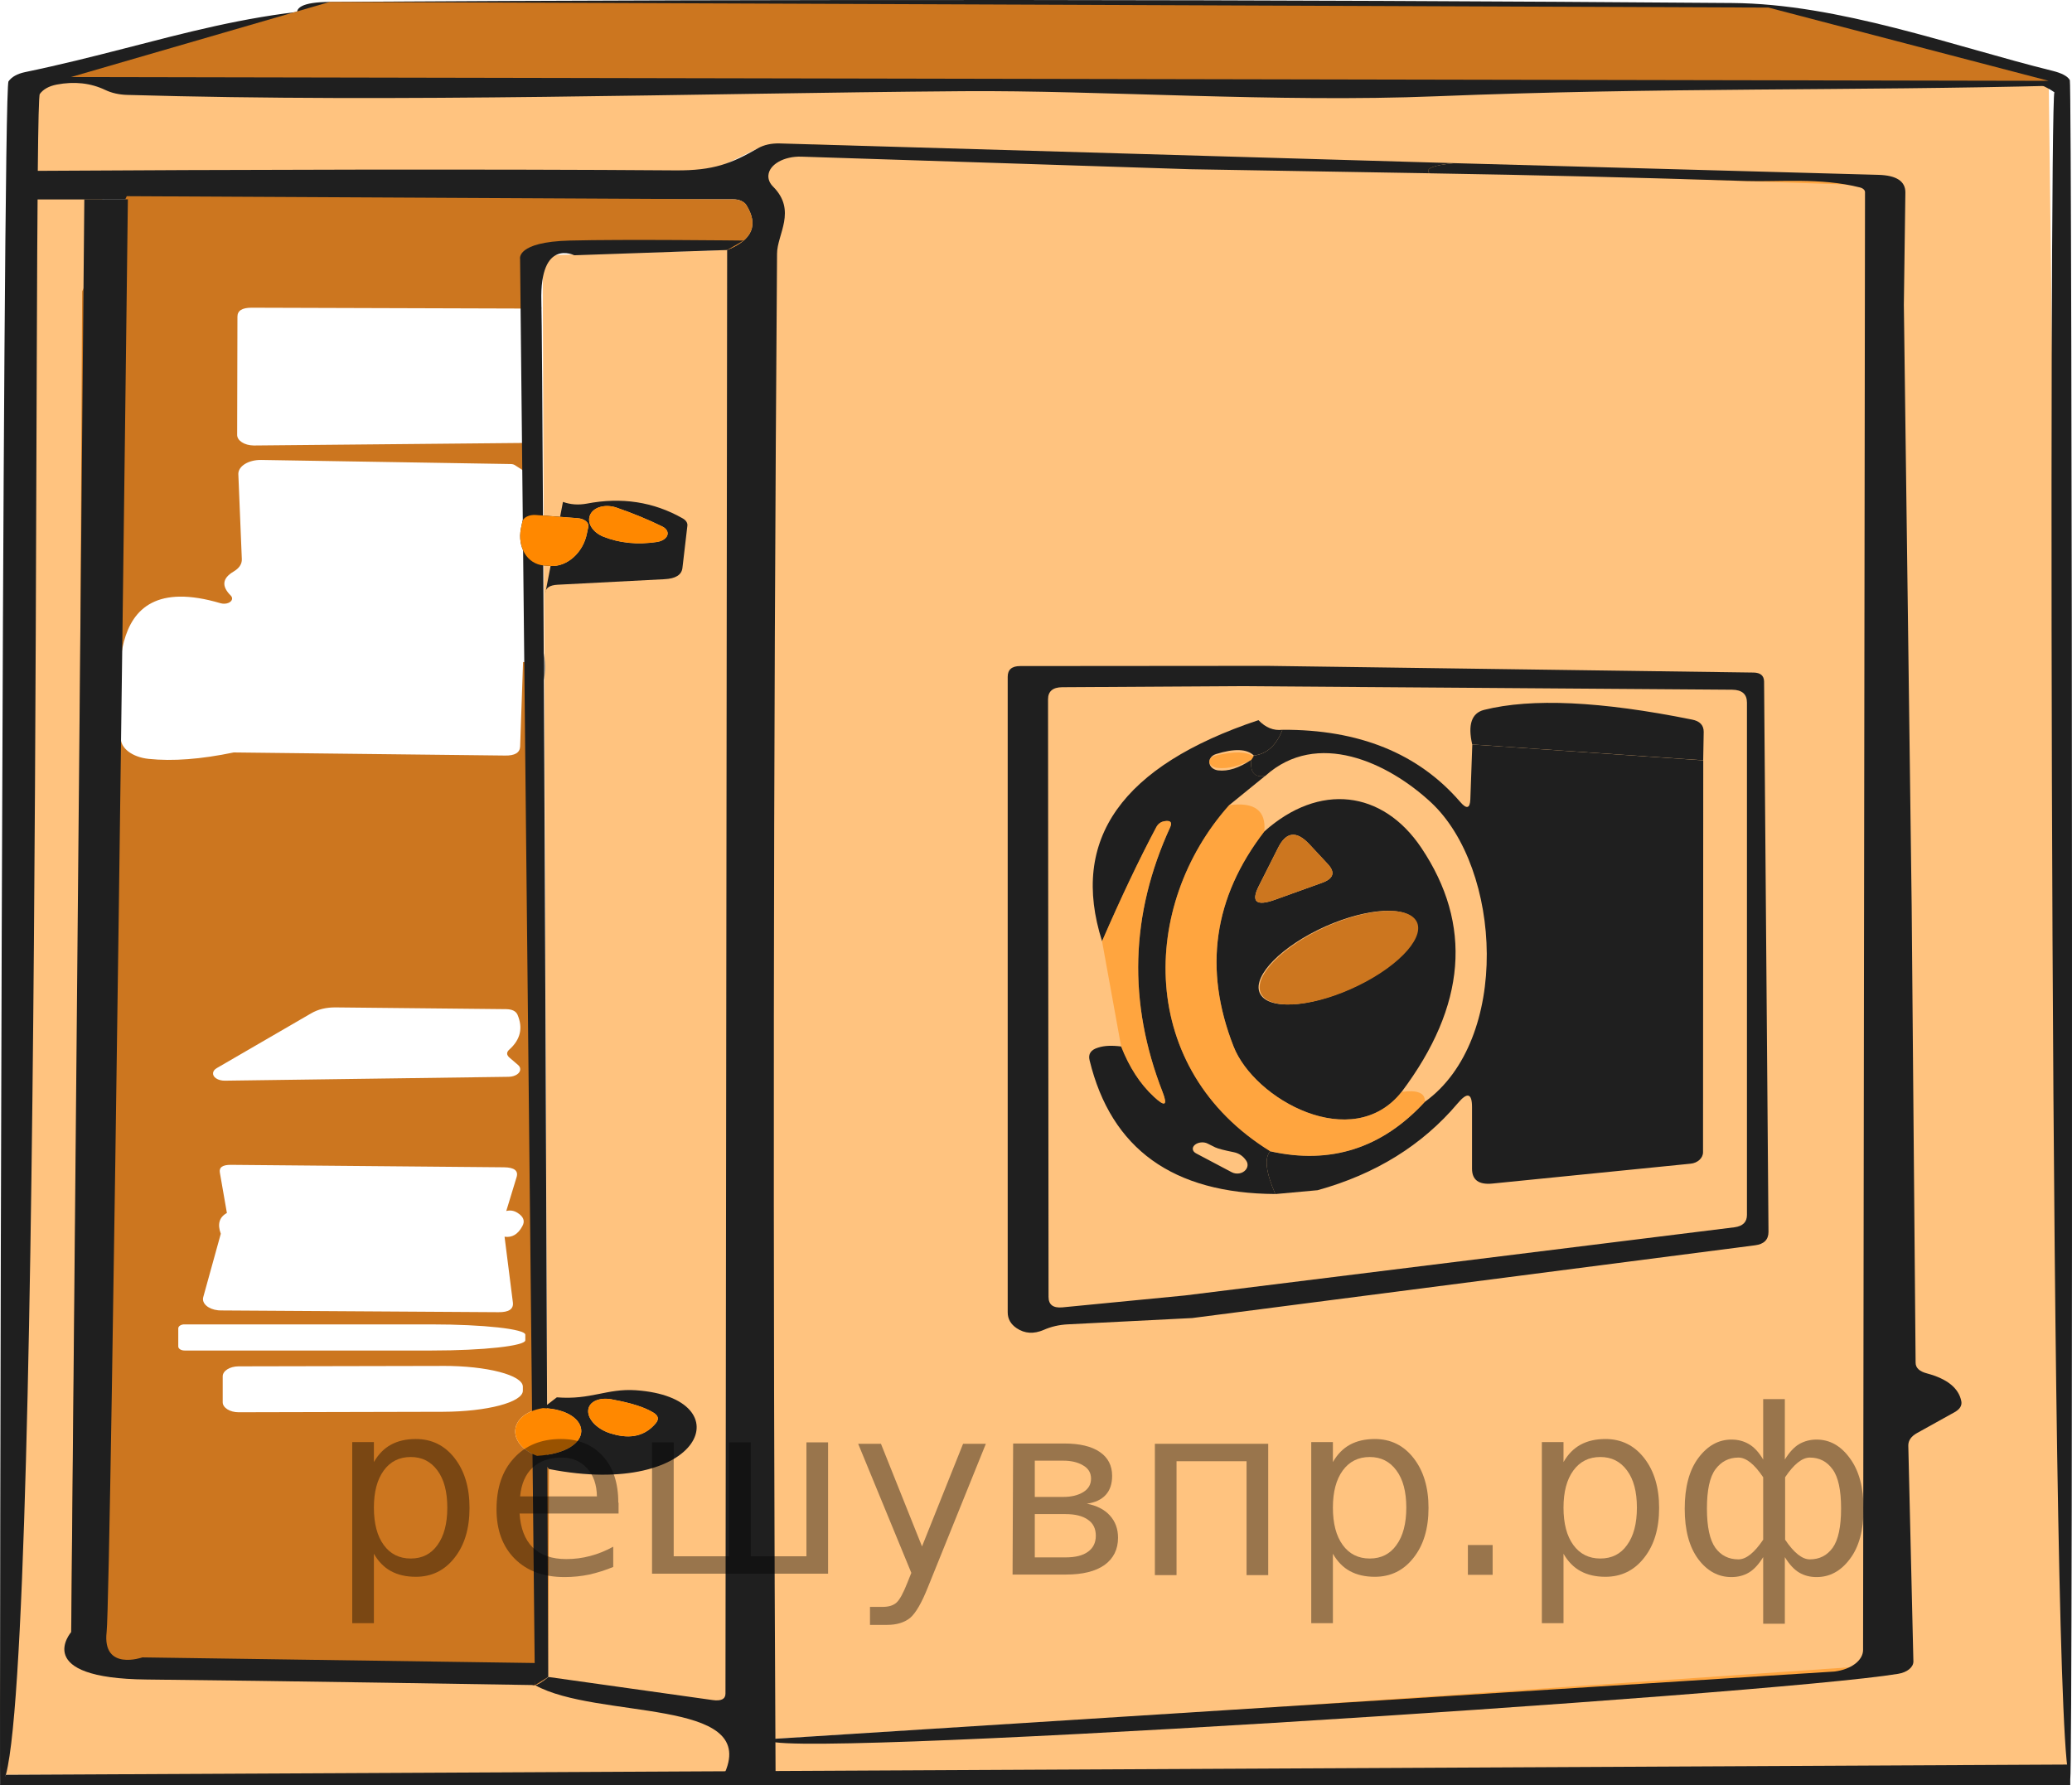
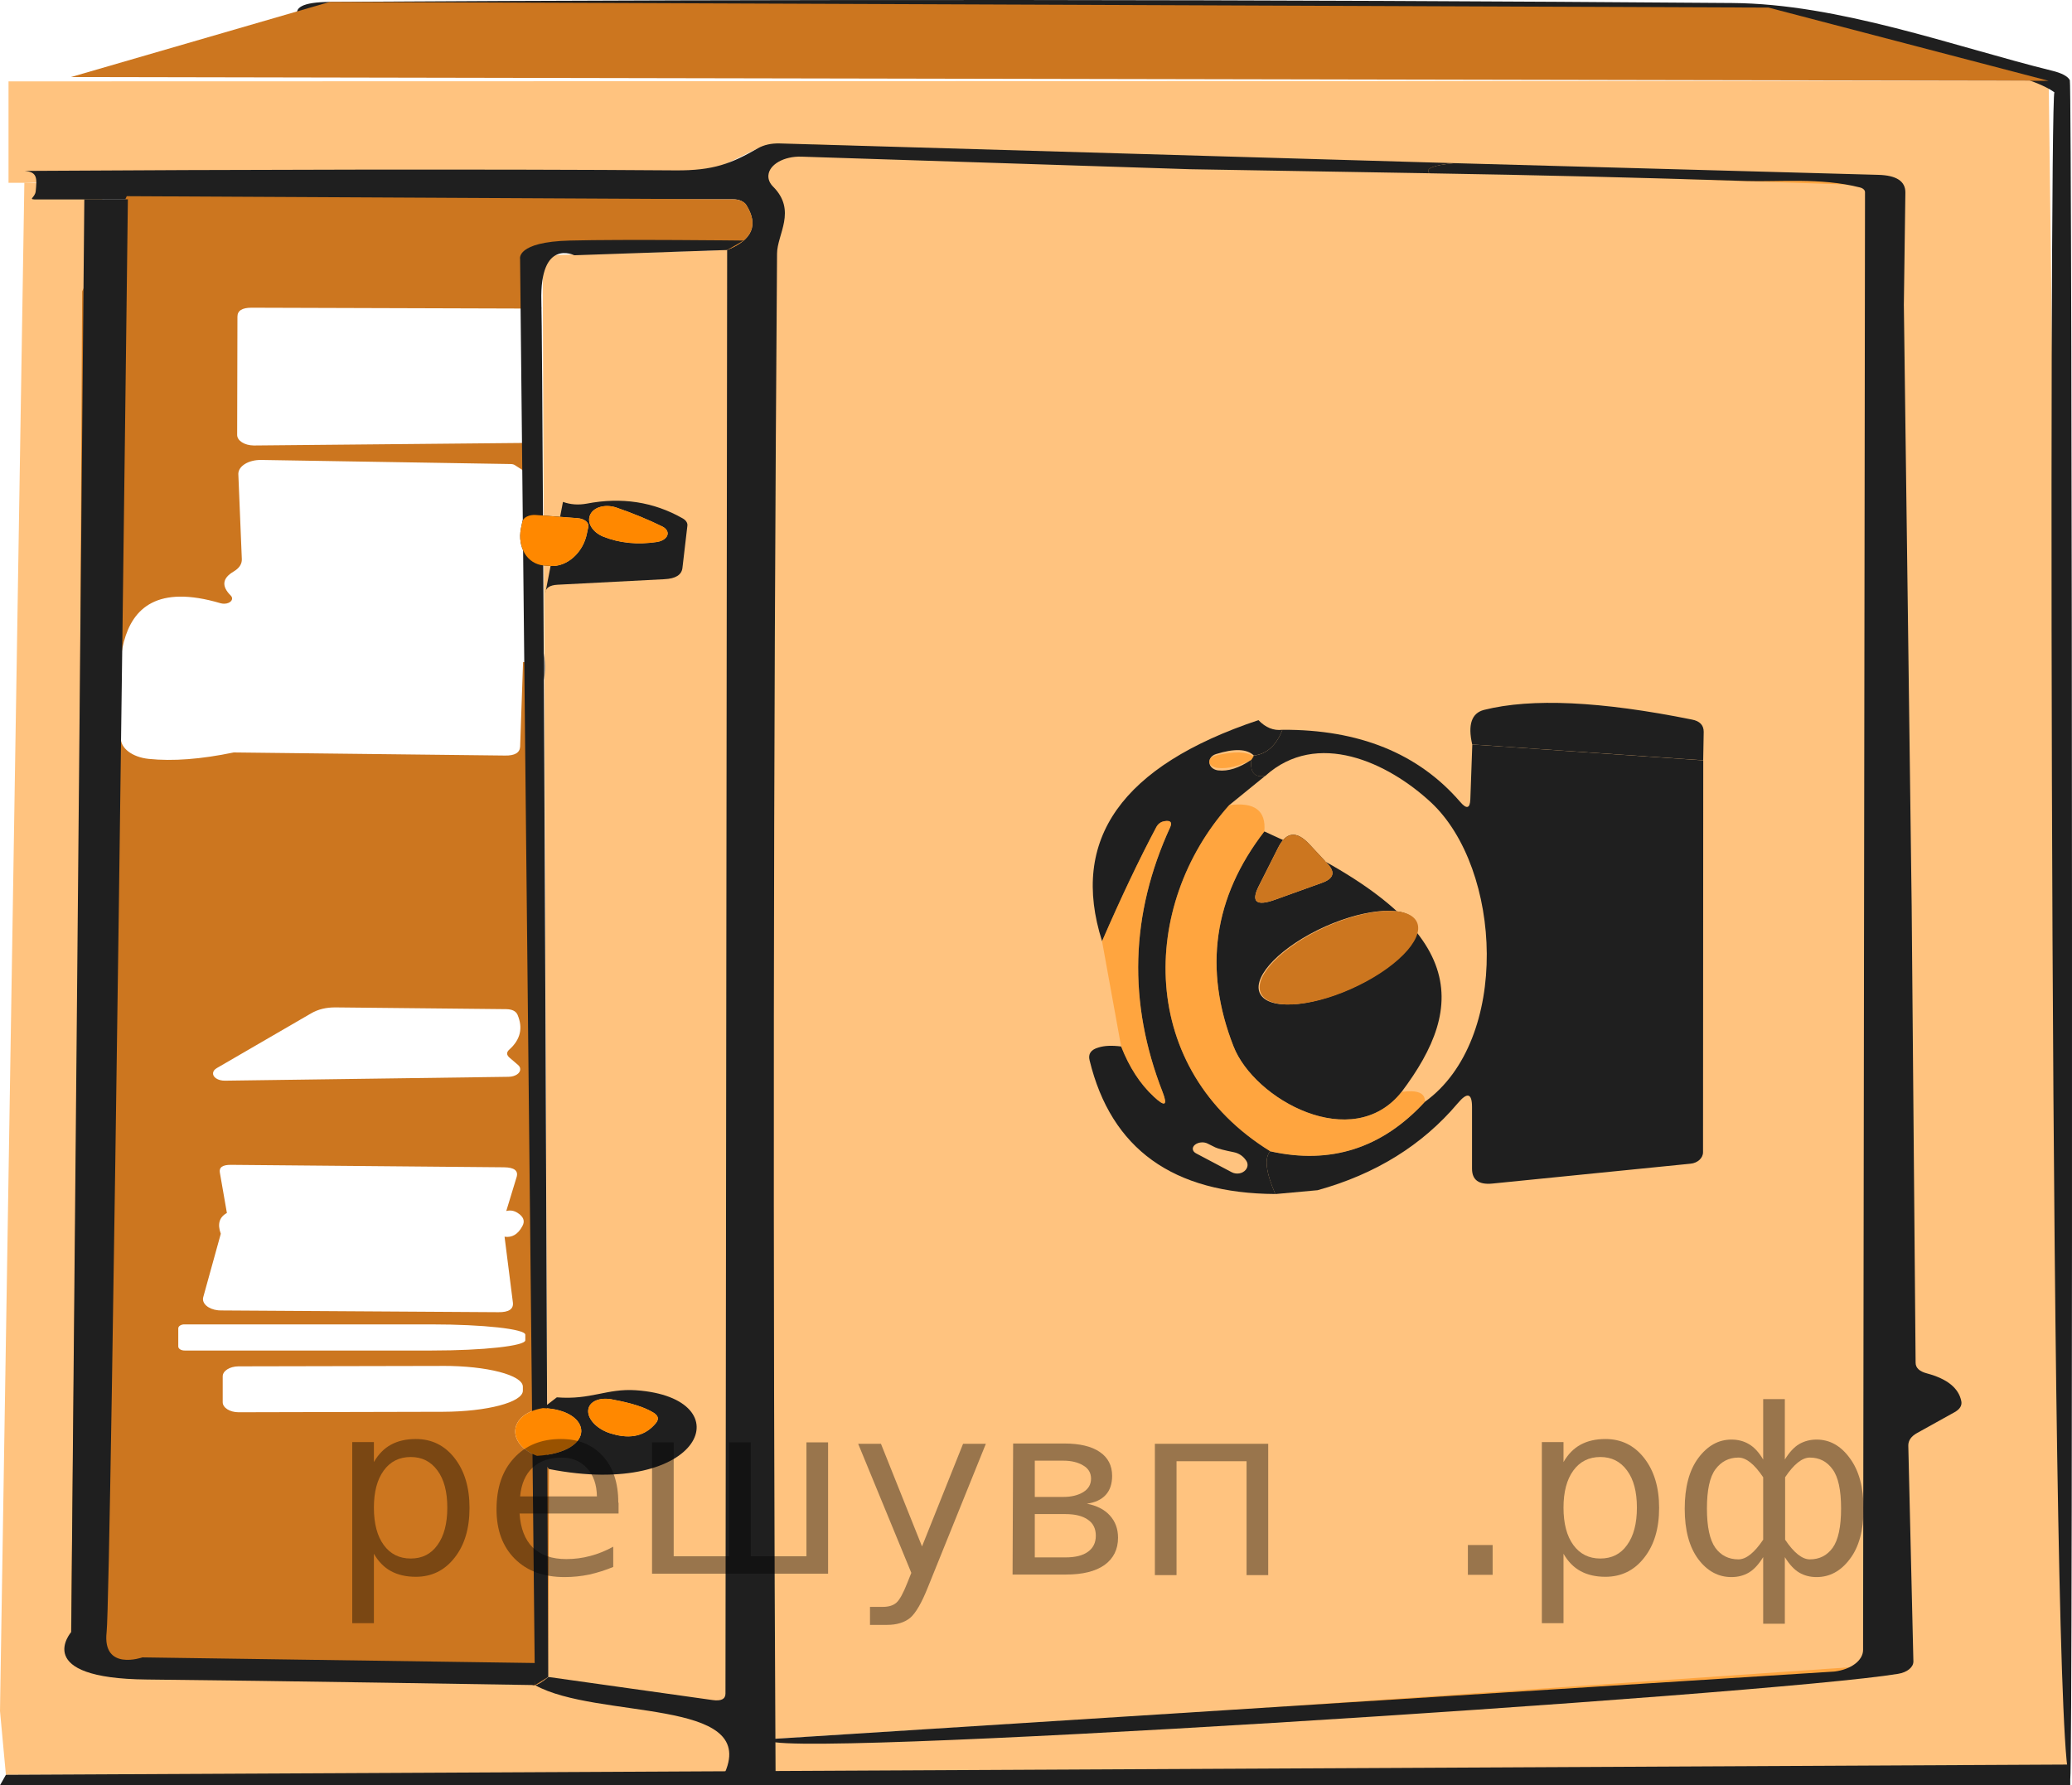
<svg xmlns="http://www.w3.org/2000/svg" version="1.1" id="Слой_1" x="0px" y="0px" width="73.676px" height="63.482px" viewBox="146.205 419.755 73.676 63.482" enable-background="new 146.205 419.755 73.676 63.482" xml:space="preserve">
  <polygon opacity="0.5" fill="#FF8800" enable-background="new    " points="147.071,426.256 146.205,480.603 146.415,482.872   172.961,482.872 172.961,480.702 165.914,479.686 150.592,479.274 149.837,426.355 " />
  <polygon opacity="0.5" fill="#FF8800" enable-background="new    " points="146.508,422.649 219.052,422.63 219.81,483.006   172.777,483.011 172.646,481.769 212.689,478.998 213.006,426.355 173.148,425.031 170.647,426.256 146.508,426.256 " />
  <polygon opacity="0.5" fill="#FF8800" enable-background="new    " points="165.5,428.837 172.06,428.645 172.961,425.557   175.14,424.891 213.166,426.256 213.166,479.162 173.569,481.604 165.699,479.391 " />
-   <path fill="#1F1F1F" d="M219.388,422.72c-0.092-0.043-0.159-0.085-0.2-0.125l-68.674-0.269c-0.233,0-0.244-0.032-0.035-0.099  c3-0.938,6.135-1.473,9.402-1.604c-0.22-0.376,0.148-0.567,1.103-0.575c-5.526-0.291-8.854,1.226-13.894,2.273  c-0.272,0.058-0.467,0.167-0.583,0.328c-0.219,0.292-0.323,60.287-0.298,60.587c1.587-0.016,1.149-59.77,1.411-60.138  c0.122-0.168,0.322-0.279,0.6-0.335c0.631-0.12,1.208-0.057,1.73,0.192c0.22,0.106,0.49,0.167,0.773,0.175  c9.801,0.284,19.9-0.055,29.727-0.132c4.868-0.038,11.15,0.412,16.825,0.181c8.056-0.322,14.694-0.186,22.081-0.378  C219.492,422.799,219.504,422.772,219.388,422.72z" />
  <path fill="#1F1F1F" d="M219.804,422.605c-0.076-0.139-0.285-0.25-0.626-0.334c-3.521-0.871-7.579-2.382-11.384-2.409  c-16.626-0.129-33.246-0.141-49.863-0.039c-0.955,0.007-1.324,0.199-1.104,0.575c16.604,0.109,33.198,0.087,49.784-0.066  c3.702-0.038,6.562,0.812,9.785,1.725c1.488,0.348,2.441,0.674,2.859,0.981c-0.187,0.135-0.179,60.086,0.565,59.974  C219.918,482.792,219.89,422.769,219.804,422.605z" />
  <path fill="#1F1F1F" d="M165.226,479.682c-0.043-0.022-0.087-0.047-0.126-0.071C165.116,479.669,165.158,479.692,165.226,479.682z" />
  <path fill="#1F1F1F" d="M197.913,425.557l-23.984-0.701c-0.3-0.008-0.562,0.051-0.781,0.175c-0.938,0.537-1.565,0.794-2.929,0.783  c-6.576-0.05-15.929-0.027-23.147,0.019c0.472,0.033,0.446,0.271,0.403,0.724c-0.028,0.248-0.327,0.295,0.067,0.291l24.729-0.004  c0.203-0.004,0.389,0.075,0.469,0.197c0.447,0.712,0.22,1.247-0.679,1.604l-0.06,51.339c0,0.195-0.154,0.273-0.46,0.229  l-5.838-0.821c-0.217,0.179-0.374,0.273-0.474,0.291c2.2,1.226,7.907,0.444,6.755,3.104l1.26,0.356  c0.366,0.098,0.544,0.023,0.539-0.225c-0.1-18.05-0.08-36.097,0.052-54.142c0-0.685,0.712-1.528-0.14-2.383  c-0.121-0.121-0.18-0.263-0.167-0.407c0.032-0.383,0.556-0.679,1.169-0.66l13.825,0.447l8.507,0.144  C196.869,425.75,197.166,425.63,197.913,425.557z" />
  <path fill="#1F1F1F" d="M197.913,425.557l15.085,0.416c0.645,0.018,0.964,0.229,0.958,0.635l-0.054,3.987l0.278,21.378l0.14,16.24  c0,0.188,0.136,0.314,0.408,0.385c0.72,0.193,1.125,0.523,1.218,0.99c0.028,0.153-0.052,0.281-0.235,0.385l-1.339,0.744  c-0.209,0.116-0.312,0.265-0.312,0.442l0.181,7.674c0.007,0.211-0.22,0.396-0.546,0.448c-4.531,0.749-41.263,3.124-40.125,2.322  l37.865-2.404c0.593-0.073,1.019-0.397,1.017-0.772l0.069-51.836c0.002-0.075-0.071-0.143-0.181-0.17  c-1.408-0.356-2.902-0.191-4.049-0.229c-3.754-0.121-7.508-0.213-11.262-0.274C196.869,425.75,197.166,425.63,197.913,425.557z" />
  <path fill="#CC761F" d="M150.712,426.732l21.558,0.111c0.203-0.004,0.389,0.075,0.468,0.197c0.448,0.712,0.22,1.247-0.678,1.604  l-6.146-0.021c-0.337,0.012-0.602,0.394-0.615,0.602l0.157,1.505l-10.306-0.032c-0.336,0-0.502,0.106-0.502,0.317l-0.01,4.2  c-0.006,0.209,0.259,0.38,0.591,0.383c0.006,0,0.011,0,0.018,0l10.053-0.095c-0.104,0.215-0.078,0.514-0.009,0.745  c-0.26,0.079-0.194,0.128-0.321,0.303c-0.011,0.019-0.03,0.02-0.052,0.006l-0.409-0.263c-0.038-0.025-0.095-0.037-0.156-0.037  l-8.862-0.145c-0.438-0.006-0.799,0.21-0.811,0.482c0,0.01,0,0.02,0,0.028l0.124,3.019c0.006,0.175-0.094,0.322-0.296,0.442  c-0.4,0.237-0.432,0.521-0.096,0.854c0.086,0.088,0.049,0.203-0.085,0.259c-0.084,0.035-0.189,0.038-0.281,0.011  c-4.502-1.331-3.477,3.385-3.545,4.775c-0.021,0.375,0.403,0.7,0.99,0.761c0.854,0.089,1.86,0.013,3.024-0.229l9.647,0.11  c0.347,0.007,0.527-0.1,0.538-0.317l0.104-3.008c0.254,0.027,0.487-0.02,0.695-0.137l-0.201,26.337l0.21,0.331  c-1.26,0.214-1.287,1.293-0.21,1.698l0.427,0.471l-0.027,7.393c-0.359,0.296-0.559,0.369-0.6,0.219l-14.508-0.337  c-0.858-0.01-1.868-0.25-1.863-0.791l0.295-28.344l0.104-20.021 M164.319,457.077c0.393-0.354,0.489-0.766,0.287-1.238  c-0.06-0.127-0.191-0.192-0.401-0.196l-6.066-0.062c-0.336-0.003-0.627,0.068-0.877,0.215l-3.346,1.942  c-0.169,0.095-0.182,0.258-0.033,0.363c0.082,0.057,0.198,0.087,0.319,0.086l10.089-0.138c0.235-0.004,0.42-0.127,0.412-0.275  c-0.002-0.055-0.029-0.106-0.082-0.15l-0.295-0.253C164.211,457.273,164.207,457.175,164.319,457.077z M154.273,462.892  c-0.272,0.149-0.343,0.396-0.217,0.739l-0.625,2.258c-0.058,0.218,0.18,0.428,0.529,0.464c0.032,0.003,0.064,0.005,0.097,0.005  l9.872,0.062c0.371,0.004,0.542-0.112,0.513-0.346l-0.296-2.338c0.267,0.04,0.478-0.086,0.634-0.378  c0.1-0.18,0.04-0.337-0.173-0.471c-0.128-0.081-0.261-0.102-0.4-0.065l0.365-1.198c0.075-0.233-0.076-0.354-0.451-0.357  l-9.698-0.087c-0.302-0.004-0.435,0.089-0.4,0.278L154.273,462.892z M152.544,466.995v0.645c0,0.08,0.101,0.143,0.225,0.143l0,0  h8.786c1.839,0,3.329-0.163,3.329-0.365l0,0v-0.197c0-0.203-1.491-0.367-3.329-0.367l0,0h-8.786  C152.645,466.85,152.544,466.916,152.544,466.995L152.544,466.995z M154.124,468.702v0.921c0,0.195,0.255,0.356,0.566,0.356  c0.004,0,0.006,0,0.009,0l7.255-0.017c1.572-0.005,2.844-0.34,2.843-0.751v-0.141c0-0.412-1.277-0.744-2.851-0.74  c-0.002,0-0.005,0.001-0.007,0.001l-7.256,0.015C154.373,468.349,154.124,468.507,154.124,468.702z" />
  <path fill="#7E7E7E" d="M165.512,442.864l-0.012,0.298l0.018,0.864C165.623,443.633,165.603,443.247,165.512,442.864z" />
  <path fill="#1F1F1F" d="M172.06,428.645l-5.436,0.188c0,0-1.229-0.62-1.169,1.634c0.062,2.252,0.243,48.924,0.243,48.924  l-0.473,0.29l-0.527-50.719c0,0-0.145-0.602,1.765-0.652c1.91-0.05,6.182,0,6.182,0L172.06,428.645z" />
  <path fill="#1F1F1F" d="M165.596,440.851c0.005-0.187,0.153-0.288,0.443-0.302l3.789-0.196c0.399-0.019,0.614-0.152,0.643-0.4  l0.175-1.495c0.017-0.103-0.049-0.205-0.175-0.273c-1.03-0.584-2.166-0.758-3.405-0.519c-0.297,0.054-0.577,0.034-0.843-0.062   M167.073,438.731c0,0,0,0.001,0,0.002c-0.134,0.682-0.718,1.195-1.303,1.148l-0.225-0.018c-0.583-0.046-0.949-0.634-0.816-1.313  l0.051-0.246c0.032-0.147,0.243-0.252,0.478-0.235l1.487,0.114c0.237,0.018,0.406,0.152,0.381,0.301L167.073,438.731z   M169.568,439.028c-0.696,0.105-1.336,0.042-1.921-0.193c-0.362-0.152-0.564-0.467-0.471-0.735c0.1-0.296,0.519-0.429,0.932-0.299  c0.603,0.207,1.152,0.435,1.651,0.68c0.086,0.043,0.146,0.103,0.172,0.17C169.995,438.819,169.832,438.987,169.568,439.028z" />
  <path fill="#FF8800" d="M169.568,439.028c-0.696,0.105-1.336,0.042-1.921-0.193c-0.399-0.168-0.597-0.527-0.442-0.804  c0.14-0.251,0.527-0.35,0.902-0.231c0.603,0.208,1.152,0.436,1.65,0.68c0.214,0.108,0.25,0.305,0.08,0.438  C169.769,438.973,169.674,439.01,169.568,439.028z" />
  <path fill="#FF8800" d="M166.743,438.183l-1.487-0.114c-0.234-0.017-0.445,0.088-0.477,0.235l-0.052,0.246  c-0.131,0.68,0.233,1.268,0.817,1.315l0.226,0.016h0.001c0.586,0.047,1.17-0.469,1.303-1.149l0.051-0.247  C167.15,438.336,166.98,438.202,166.743,438.183z" />
-   <path fill="#1F1F1F" d="M191.265,443.435l17.301,0.238c0.238,0.007,0.36,0.11,0.366,0.313l0.157,19.578  c0,0.277-0.161,0.437-0.479,0.477l-20.012,2.587l-4.424,0.224c-0.307,0.015-0.594,0.081-0.86,0.199  c-0.353,0.151-0.671,0.13-0.956-0.06c-0.214-0.144-0.321-0.331-0.321-0.566v-22.604c0-0.252,0.147-0.379,0.444-0.379  L191.265,443.435z M188.338,465.825l19.543-2.425c0.294-0.04,0.442-0.185,0.442-0.438v-18.219c0-0.304-0.175-0.456-0.53-0.46  l-17.51-0.127l-6.309,0.038c-0.336,0.004-0.503,0.148-0.503,0.431l0.018,21.251c0,0.278,0.162,0.4,0.486,0.373L188.338,465.825z" />
  <path fill="#1F1F1F" d="M206.767,446.793l-8.213-0.563c-0.162-0.704-0.021-1.116,0.419-1.229c1.69-0.425,4.156-0.31,7.395,0.344  c0.278,0.052,0.417,0.199,0.417,0.435L206.767,446.793z" />
  <path fill="#1F1F1F" d="M190.953,445.365c0.255,0.267,0.538,0.381,0.852,0.343c-0.221,0.563-0.559,0.865-1.017,0.915  c-0.242-0.238-0.692-0.255-1.346-0.051c-0.188,0.058-0.285,0.23-0.215,0.385c0.047,0.106,0.159,0.179,0.293,0.195  c0.353,0.042,0.747-0.084,1.182-0.38c-0.051,0.452,0.113,0.645,0.495,0.572l-1.285,1.045c-3.19,3.58-3.268,9.39,1.46,12.307  c-0.215,0.24-0.155,0.749,0.181,1.521c-3.639-0.019-5.838-1.603-6.604-4.752c-0.059-0.229,0.047-0.382,0.312-0.457  c0.215-0.069,0.484-0.079,0.81-0.037c0.289,0.739,0.674,1.332,1.156,1.78c0.399,0.376,0.505,0.326,0.321-0.151  c-1.247-3.187-1.156-6.33,0.269-9.433c0.076-0.177,0.003-0.246-0.217-0.206c-0.122,0.022-0.214,0.092-0.278,0.206  c-0.608,1.144-1.251,2.497-1.93,4.06C184.239,449.609,186.092,446.989,190.953,445.365z M189.416,460.558l-0.271-0.135  c-0.139-0.072-0.341-0.05-0.455,0.047c-0.112,0.096-0.091,0.231,0.047,0.303l0,0l1.259,0.666c0.168,0.093,0.395,0.057,0.507-0.086  c0.078-0.096,0.084-0.221,0.015-0.322c-0.109-0.163-0.257-0.263-0.444-0.301C189.758,460.667,189.511,460.604,189.416,460.558z" />
  <path fill="#1F1F1F" d="M191.805,445.708c2.723-0.014,4.829,0.839,6.317,2.56c0.23,0.271,0.353,0.243,0.365-0.086l0.07-1.951  l8.212,0.565l-0.008,13.935c0.001,0.206-0.19,0.384-0.444,0.408l-7.049,0.707c-0.48,0.047-0.721-0.129-0.721-0.529v-2.193  c0-0.495-0.17-0.539-0.513-0.128c-1.257,1.485-2.917,2.516-4.979,3.086l-1.503,0.137c-0.335-0.771-0.397-1.281-0.182-1.521  c2.144,0.481,3.977-0.104,5.5-1.759c3.051-2.2,2.747-8.289,0.218-10.648c-1.53-1.422-4.049-2.602-5.892-0.943  c-0.383,0.073-0.548-0.119-0.497-0.57c0.03-0.049,0.059-0.1,0.087-0.152C191.246,446.573,191.583,446.27,191.805,445.708z" />
  <path opacity="0.5" fill="#FF8800" enable-background="new    " d="M190.787,446.662c-0.03,0.04-0.058,0.079-0.087,0.114  c-0.434,0.227-0.828,0.323-1.181,0.291c-0.201-0.018-0.339-0.134-0.313-0.261c0.018-0.083,0.108-0.154,0.234-0.185  C190.095,446.466,190.545,446.478,190.787,446.662z" />
-   <path fill="#1F1F1F" d="M196.044,458.585c-1.746,2.202-5.239,0.278-5.978-1.621c-1.078-2.749-0.712-5.297,1.096-7.641  c1.954-1.744,4.204-1.466,5.579,0.578C198.575,452.632,198.344,455.526,196.044,458.585z M191.656,449.896l-0.696,1.38  c-0.278,0.557-0.082,0.715,0.59,0.472l1.651-0.594c0.423-0.148,0.495-0.372,0.217-0.671l-0.659-0.708  C192.307,449.292,191.94,449.333,191.656,449.896z M196.502,452.463c-0.396-0.539-1.936-0.374-3.442,0.367l0,0  c-1.504,0.746-2.405,1.787-2.009,2.327l0,0c0.395,0.542,1.936,0.378,3.441-0.365l0,0  C195.999,454.049,196.898,453.005,196.502,452.463L196.502,452.463z" />
+   <path fill="#1F1F1F" d="M196.044,458.585c-1.746,2.202-5.239,0.278-5.978-1.621c-1.078-2.749-0.712-5.297,1.096-7.641  C198.575,452.632,198.344,455.526,196.044,458.585z M191.656,449.896l-0.696,1.38  c-0.278,0.557-0.082,0.715,0.59,0.472l1.651-0.594c0.423-0.148,0.495-0.372,0.217-0.671l-0.659-0.708  C192.307,449.292,191.94,449.333,191.656,449.896z M196.502,452.463c-0.396-0.539-1.936-0.374-3.442,0.367l0,0  c-1.504,0.746-2.405,1.787-2.009,2.327l0,0c0.395,0.542,1.936,0.378,3.441-0.365l0,0  C195.999,454.049,196.898,453.005,196.502,452.463L196.502,452.463z" />
  <path opacity="0.5" fill="#FF8800" enable-background="new    " d="M189.91,448.389c0.903-0.121,1.321,0.191,1.252,0.935  c-1.809,2.344-2.173,4.892-1.096,7.641c0.739,1.899,4.233,3.823,5.978,1.621c0.57-0.078,0.844,0.04,0.826,0.349  c-1.523,1.655-3.356,2.241-5.5,1.76C186.642,457.779,186.72,451.966,189.91,448.389z" />
  <path opacity="0.5" fill="#FF8800" enable-background="new    " d="M186.07,456.97l-0.679-3.745c0.679-1.562,1.322-2.916,1.93-4.06  c0.064-0.115,0.156-0.183,0.278-0.206c0.22-0.039,0.293,0.03,0.218,0.206c-1.425,3.101-1.515,6.247-0.269,9.434  c0.184,0.477,0.078,0.527-0.322,0.15C186.744,458.302,186.359,457.709,186.07,456.97z" />
  <path fill="#CC761F" d="M191.656,449.896c0.284-0.563,0.651-0.604,1.104-0.123l0.659,0.709c0.278,0.3,0.208,0.523-0.216,0.672  l-1.652,0.594c-0.67,0.243-0.867,0.085-0.589-0.473L191.656,449.896z" />
  <path fill="#CC761F" d="M194.53,454.793c-1.505,0.744-3.046,0.907-3.442,0.367c-0.396-0.542,0.505-1.582,2.01-2.327  c1.505-0.743,3.047-0.907,3.442-0.366C196.936,453.009,196.036,454.05,194.53,454.793z" />
  <path fill="#1F1F1F" d="M165.726,471.998l-0.427-0.469c2.129-0.127,2-1.633,0.21-1.699l0.496-0.382  c1.216,0.098,1.773-0.323,2.815-0.252C172.66,469.467,171.218,473.077,165.726,471.998z M169.436,469.99  c-0.306-0.188-0.775-0.338-1.407-0.454c-0.494-0.12-0.902,0.059-0.91,0.396c-0.009,0.327,0.368,0.687,0.849,0.813  c0.667,0.201,1.188,0.072,1.565-0.387C169.643,470.216,169.61,470.094,169.436,469.99z" />
  <path fill="#FF8800" d="M169.436,469.99c0.175,0.105,0.207,0.228,0.097,0.367c-0.377,0.459-0.899,0.588-1.565,0.387  c-0.493-0.129-0.872-0.503-0.848-0.835c0.025-0.323,0.426-0.489,0.909-0.375C168.659,469.652,169.13,469.802,169.436,469.99z" />
  <path fill="#FF8800" d="M165.509,469.83c1.79,0.066,1.92,1.572-0.21,1.699C164.222,471.123,164.248,470.043,165.509,469.83z" />
  <path fill="#1F1F1F" d="M149.203,426.846l-0.466,50.949c0,0-1.445,1.65,2.691,1.688c4.137,0.039,13.798,0.198,13.798,0.198  l0.073-0.784l-14.03-0.201c0,0-1.432,0.503-1.273-0.901c0.16-1.404,0.756-50.952,0.756-50.952L149.203,426.846z" />
  <polyline fill="#1F1F1F" points="146.209,483.237 219.819,483.237 219.819,482.507 146.415,482.872 " />
  <polygon fill="#CC761F" points="148.728,422.495 157.931,419.823 209.089,420.025 219.052,422.63 " />
  <g style="stroke:none;fill:#000;fill-opacity:0.40">
    <path d="m 159.5,475.0 v 2.48 h -0.77 v -6.44 h 0.77 v 0.71 q 0.24,-0.42 0.61,-0.62 0.37,-0.20 0.88,-0.20 0.85,0 1.38,0.68 0.53,0.68 0.53,1.77 0,1.10 -0.53,1.77 -0.53,0.68 -1.38,0.68 -0.51,0 -0.88,-0.20 -0.37,-0.20 -0.61,-0.62 z m 2.61,-1.63 q 0,-0.85 -0.35,-1.32 -0.35,-0.48 -0.95,-0.48 -0.61,0 -0.96,0.48 -0.35,0.48 -0.35,1.32 0,0.85 0.35,1.33 0.35,0.48 0.96,0.48 0.61,0 0.95,-0.48 0.35,-0.48 0.35,-1.33 z" />
    <path d="m 168.2,473.2 v 0.38 h -3.52 q 0.05,0.79 0.47,1.21 0.43,0.41 1.19,0.41 0.44,0 0.85,-0.11 0.42,-0.11 0.82,-0.33 v 0.72 q -0.41,0.17 -0.85,0.27 -0.43,0.09 -0.88,0.09 -1.12,0 -1.77,-0.65 -0.65,-0.65 -0.65,-1.76 0,-1.15 0.62,-1.82 0.62,-0.68 1.67,-0.68 0.94,0 1.49,0.61 0.55,0.60 0.55,1.65 z m -0.77,-0.23 q -0.01,-0.63 -0.35,-1.00 -0.34,-0.38 -0.91,-0.38 -0.64,0 -1.03,0.36 -0.38,0.36 -0.44,1.02 z" />
    <path d="m 172.9,475.1 h 1.98 v -4.05 h 0.77 v 4.67 h -6.26 v -4.67 h 0.77 v 4.05 h 1.97 v -4.05 h 0.77 z" />
    <path d="m 179.2,476.2 q -0.33,0.83 -0.63,1.09 -0.31,0.25 -0.82,0.25 h -0.61 v -0.64 h 0.45 q 0.32,0 0.49,-0.15 0.17,-0.15 0.39,-0.71 l 0.14,-0.35 -1.89,-4.59 h 0.81 l 1.46,3.65 1.46,-3.65 h 0.81 z" />
    <path d="m 183.0,473.6 v 1.54 h 1.09 q 0.53,0 0.80,-0.20 0.28,-0.20 0.28,-0.57 0,-0.38 -0.28,-0.57 -0.28,-0.20 -0.80,-0.20 z m 0,-1.90 v 1.29 h 1.01 q 0.43,0 0.71,-0.17 0.28,-0.17 0.28,-0.48 0,-0.31 -0.28,-0.47 -0.28,-0.17 -0.71,-0.17 z m -0.77,-0.61 h 1.82 q 0.82,0 1.26,0.30 0.44,0.30 0.44,0.85 0,0.43 -0.23,0.68 -0.23,0.25 -0.67,0.31 0.53,0.10 0.82,0.42 0.29,0.32 0.29,0.79 0,0.62 -0.48,0.97 -0.48,0.34 -1.37,0.34 h -1.90 z" />
    <path d="m 191.3,471.1 v 4.67 h -0.77 v -4.05 h -2.49 v 4.05 h -0.77 v -4.67 z" />
-     <path d="m 193.6,475.0 v 2.48 h -0.77 v -6.44 h 0.77 v 0.71 q 0.24,-0.42 0.61,-0.62 0.37,-0.20 0.88,-0.20 0.85,0 1.38,0.68 0.53,0.68 0.53,1.77 0,1.10 -0.53,1.77 -0.53,0.68 -1.38,0.68 -0.51,0 -0.88,-0.20 -0.37,-0.20 -0.61,-0.62 z m 2.61,-1.63 q 0,-0.85 -0.35,-1.32 -0.35,-0.48 -0.95,-0.48 -0.61,0 -0.96,0.48 -0.35,0.48 -0.35,1.32 0,0.85 0.35,1.33 0.35,0.48 0.96,0.48 0.61,0 0.95,-0.48 0.35,-0.48 0.35,-1.33 z" />
    <path d="m 198.4,474.7 h 0.88 v 1.06 h -0.88 z" />
    <path d="m 201.8,475.0 v 2.48 h -0.77 v -6.44 h 0.77 v 0.71 q 0.24,-0.42 0.61,-0.62 0.37,-0.20 0.88,-0.20 0.85,0 1.38,0.68 0.53,0.68 0.53,1.77 0,1.10 -0.53,1.77 -0.53,0.68 -1.38,0.68 -0.51,0 -0.88,-0.20 -0.37,-0.20 -0.61,-0.62 z m 2.61,-1.63 q 0,-0.85 -0.35,-1.32 -0.35,-0.48 -0.95,-0.48 -0.61,0 -0.96,0.48 -0.35,0.48 -0.35,1.32 0,0.85 0.35,1.33 0.35,0.48 0.96,0.48 0.61,0 0.95,-0.48 0.35,-0.48 0.35,-1.33 z" />
    <path d="m 206.9,473.4 q 0,0.98 0.30,1.40 0.30,0.41 0.82,0.41 0.41,0 0.88,-0.70 v -2.22 q -0.47,-0.70 -0.88,-0.70 -0.51,0 -0.82,0.42 -0.30,0.41 -0.30,1.39 z m 2,4.10 v -2.37 q -0.24,0.39 -0.51,0.55 -0.27,0.16 -0.62,0.16 -0.70,0 -1.18,-0.64 -0.48,-0.65 -0.48,-1.79 0,-1.15 0.48,-1.80 0.49,-0.66 1.18,-0.66 0.35,0 0.62,0.16 0.28,0.16 0.51,0.55 v -2.15 h 0.77 v 2.15 q 0.24,-0.39 0.51,-0.55 0.28,-0.16 0.62,-0.16 0.70,0 1.18,0.66 0.49,0.66 0.49,1.80 0,1.15 -0.49,1.79 -0.48,0.64 -1.18,0.64 -0.35,0 -0.62,-0.16 -0.27,-0.16 -0.51,-0.55 v 2.37 z m 2.77,-4.10 q 0,-0.98 -0.30,-1.39 -0.30,-0.42 -0.81,-0.42 -0.41,0 -0.88,0.70 v 2.22 q 0.47,0.70 0.88,0.70 0.51,0 0.81,-0.41 0.30,-0.42 0.30,-1.40 z" />
  </g>
</svg>